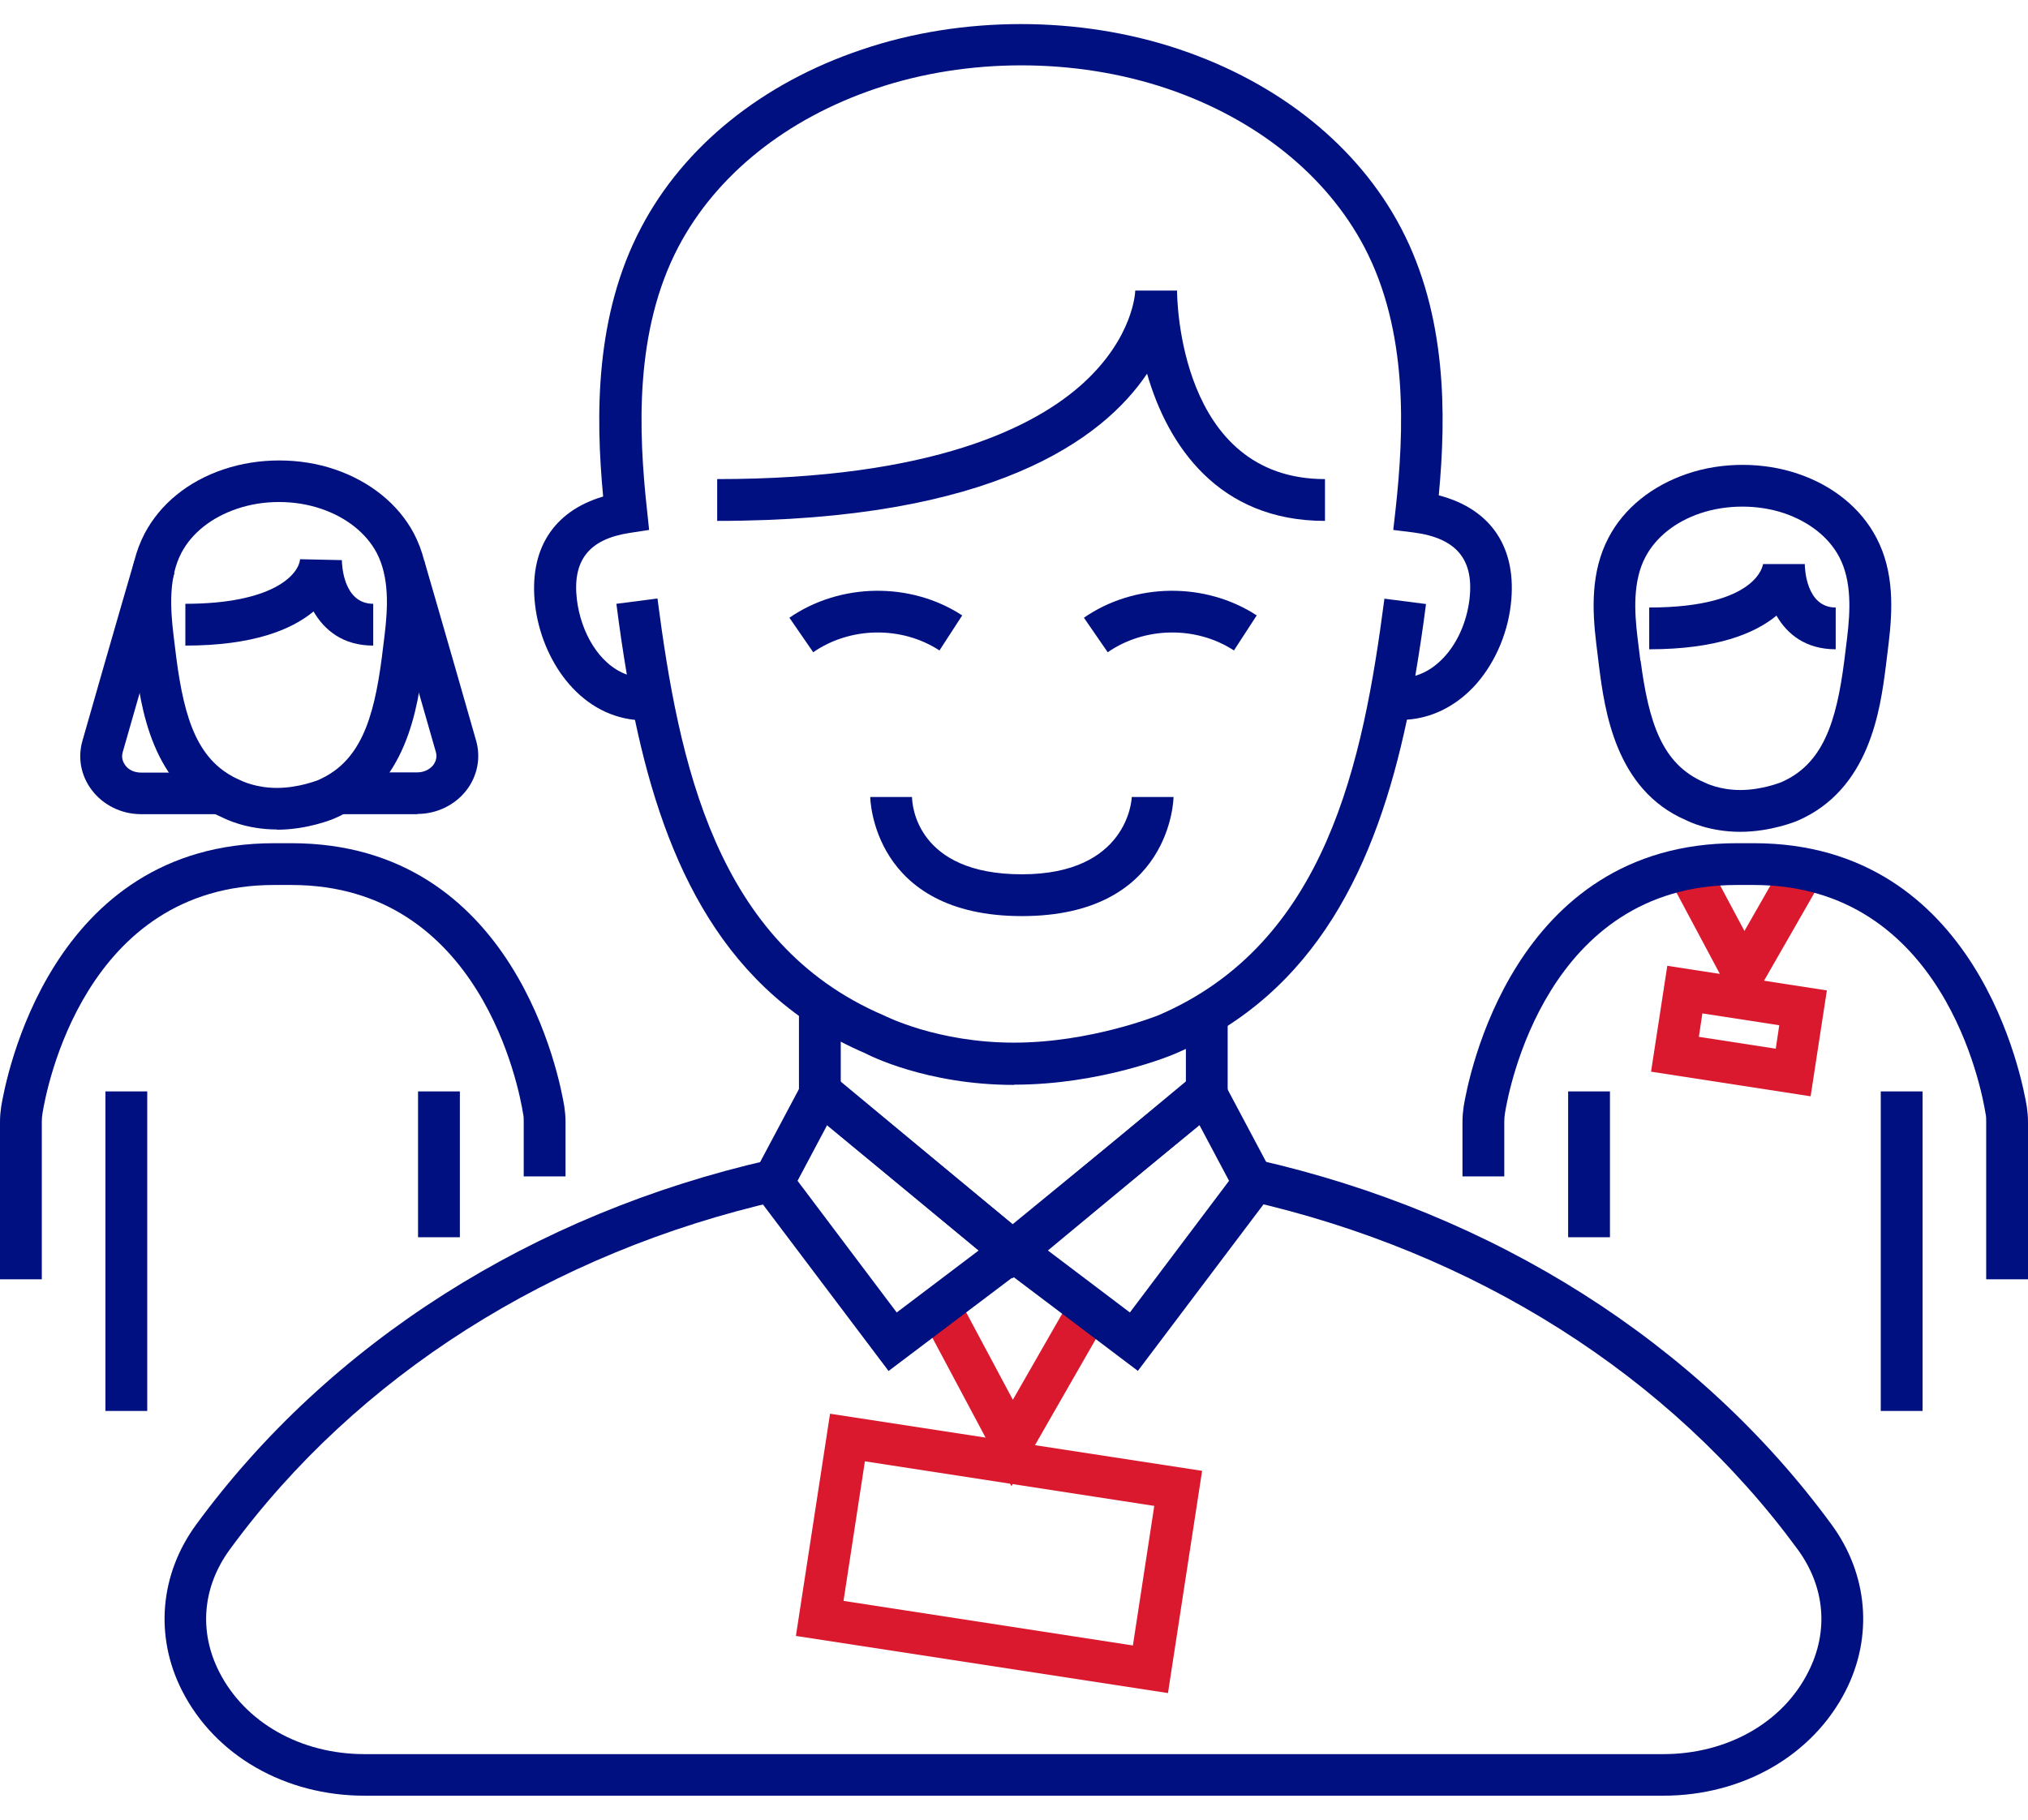
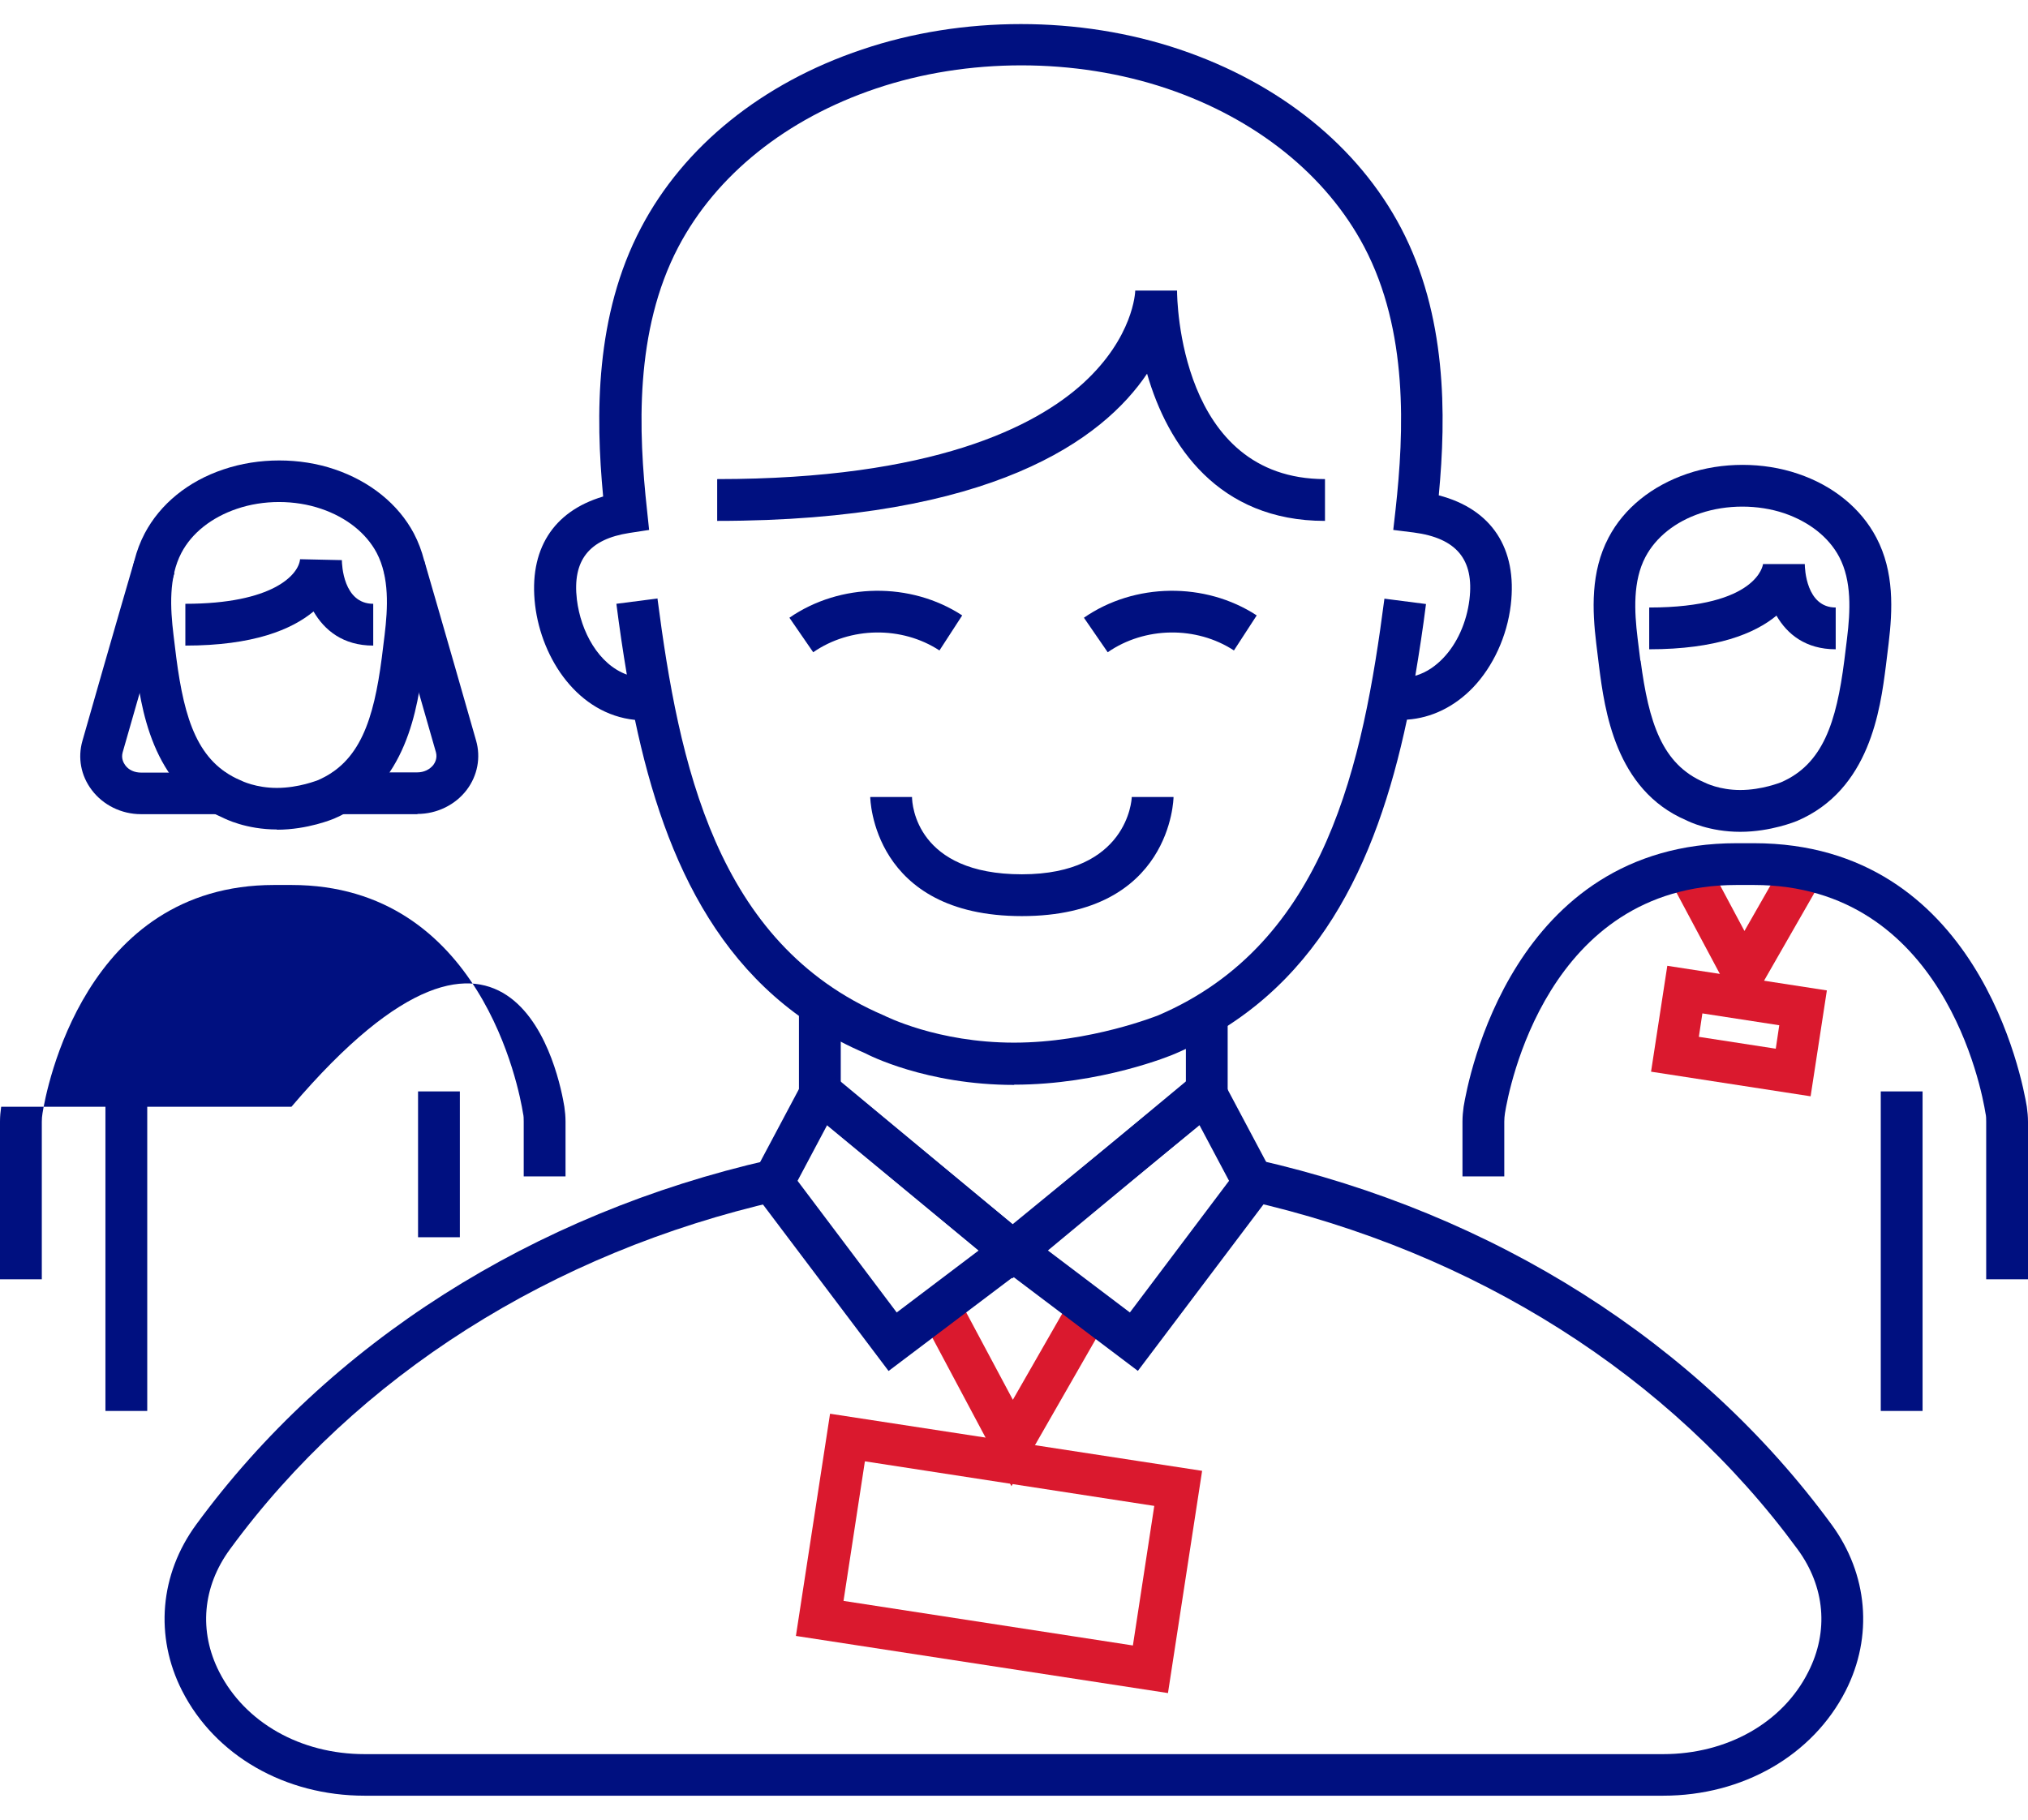
<svg xmlns="http://www.w3.org/2000/svg" width="78" height="70" viewBox="0 0 78 70" fill="none">
  <g clip-path="url(#clip0_649_1199)">
-     <path d="M1.608 49.212H0V43.147C0 42.95 0.018 42.763 0.045 42.575C0.214 41.539 1.912 32.437 10.54 32.437H11.21C19.839 32.437 21.537 41.539 21.706 42.575C21.733 42.763 21.751 42.95 21.751 43.147V45.255H20.143V43.147C20.143 43.04 20.143 42.932 20.116 42.825C19.973 41.923 18.5 34.044 11.21 34.044H10.54C3.243 34.044 1.778 41.932 1.635 42.825C1.617 42.932 1.608 43.04 1.608 43.147V49.212V49.212Z" fill="#001080" />
+     <path d="M1.608 49.212H0V43.147C0 42.95 0.018 42.763 0.045 42.575H11.21C19.839 32.437 21.537 41.539 21.706 42.575C21.733 42.763 21.751 42.95 21.751 43.147V45.255H20.143V43.147C20.143 43.04 20.143 42.932 20.116 42.825C19.973 41.923 18.5 34.044 11.21 34.044H10.54C3.243 34.044 1.778 41.932 1.635 42.825C1.617 42.932 1.608 43.04 1.608 43.147V49.212V49.212Z" fill="#001080" />
    <path d="M5.663 41.985H4.055V54.277H5.663V41.985Z" fill="#001080" />
    <path d="M17.687 41.985H16.079V47.595H17.687V41.985Z" fill="#001080" />
    <path d="M10.657 31.909C9.46 31.909 8.656 31.498 8.567 31.454C5.815 30.274 5.413 27.166 5.199 25.495L5.092 24.611C4.931 23.334 4.868 21.851 5.565 20.52C6.164 19.386 7.236 18.51 8.602 18.055C9.951 17.599 11.532 17.599 12.872 18.055C14.239 18.519 15.32 19.395 15.918 20.52C16.615 21.851 16.552 23.334 16.392 24.611L16.284 25.495C16.07 27.175 15.659 30.283 12.854 31.489C12.809 31.507 11.836 31.918 10.648 31.918M6.78 25.299C7.093 27.693 7.611 29.319 9.245 30.015C9.299 30.042 9.844 30.31 10.648 30.31C11.496 30.31 12.211 30.015 12.22 30.015C13.846 29.319 14.373 27.693 14.685 25.299L14.793 24.424C14.918 23.387 14.98 22.208 14.489 21.27C14.087 20.511 13.328 19.904 12.354 19.573C11.336 19.225 10.13 19.225 9.111 19.573C8.138 19.904 7.378 20.502 6.976 21.27C6.485 22.208 6.548 23.387 6.673 24.424L6.78 25.299V25.299Z" fill="#001080" />
    <path d="M14.355 24.835C13.194 24.835 12.479 24.245 12.059 23.522C11.22 24.218 9.746 24.835 7.129 24.835V23.227C10.505 23.227 11.488 22.101 11.541 21.512L13.149 21.547C13.149 21.717 13.203 23.227 14.355 23.227V24.835V24.835Z" fill="#001080" />
    <path d="M16.052 31.32H12.782V29.712H16.052C16.302 29.712 16.525 29.605 16.668 29.426C16.73 29.337 16.829 29.167 16.766 28.935C15.569 24.745 14.774 22.03 14.774 22.03L16.32 21.574C16.32 21.574 17.115 24.299 18.311 28.488C18.499 29.14 18.365 29.837 17.954 30.382C17.517 30.962 16.802 31.311 16.061 31.311" fill="#001080" />
    <path d="M8.692 31.32H5.422C4.672 31.32 3.966 30.971 3.529 30.391C3.109 29.837 2.984 29.149 3.171 28.497C4.368 24.299 5.163 21.583 5.163 21.583L6.709 22.039C6.709 22.039 5.914 24.754 4.717 28.944C4.654 29.176 4.752 29.346 4.815 29.435C4.949 29.622 5.172 29.721 5.431 29.721H8.701V31.328L8.692 31.32Z" fill="#001080" />
    <path d="M50.952 20.038C46.87 20.038 44.913 17.144 44.118 14.375C42.412 16.912 38.16 20.038 27.584 20.038V18.43C35.882 18.43 39.822 16.42 41.671 14.732C43.591 12.972 43.663 11.248 43.663 11.177H45.271C45.271 11.489 45.351 18.43 50.961 18.43V20.038H50.952Z" fill="#001080" />
    <path d="M39.303 35.241C33.542 35.241 33.471 30.703 33.471 30.659H35.078C35.078 30.953 35.248 33.633 39.303 33.633C43.359 33.633 43.529 30.775 43.529 30.659H45.136C45.136 30.703 45.065 35.241 39.303 35.241Z" fill="#001080" />
    <path d="M44.922 65.13L30.612 62.932L31.925 54.384L46.235 56.581L44.922 65.13V65.13ZM32.443 61.584L43.573 63.299L44.395 57.93L33.265 56.215L32.443 61.584Z" fill="#DA192E" />
    <path d="M63.976 69.078H14.024C10.96 69.078 8.271 67.532 7.003 65.04C5.94 62.95 6.146 60.556 7.548 58.645C12.657 51.668 20.482 46.693 29.594 44.62L29.951 46.192C21.215 48.175 13.72 52.937 8.843 59.6C7.789 61.038 7.637 62.754 8.432 64.317C9.424 66.264 11.559 67.479 14.024 67.479H63.967C66.423 67.479 68.567 66.273 69.549 64.317C70.345 62.754 70.193 61.038 69.139 59.6C64.252 52.928 56.731 48.158 47.977 46.184L48.334 44.611C57.473 46.675 65.324 51.659 70.443 58.645C71.845 60.556 72.051 62.95 70.988 65.04C69.719 67.532 67.031 69.078 63.967 69.078" fill="#001080" />
    <path d="M42.6 25.085L41.689 23.763C43.636 22.414 46.352 22.378 48.335 23.674L47.459 25.022C46.012 24.076 44.029 24.102 42.6 25.094" fill="#001080" />
    <path d="M31.273 25.085L30.362 23.763C32.319 22.414 35.025 22.378 37.008 23.674L36.133 25.022C34.686 24.076 32.703 24.102 31.273 25.094" fill="#001080" />
    <path d="M38.902 57.171L35.419 50.632L36.839 49.882L38.956 53.848L41.207 49.918L42.6 50.721L38.902 57.171Z" fill="#DA192E" />
    <path d="M38.938 49.176L30.729 42.396V38.645H32.337V41.637L38.947 47.095L45.611 41.637V38.645H47.218V42.396L38.938 49.176Z" fill="#001080" />
    <path d="M34.176 52.74L28.772 45.576L31.327 40.77L40.233 48.167L34.176 52.74V52.74ZM30.675 45.424L34.489 50.489L37.642 48.104L31.818 43.272L30.675 45.424V45.424Z" fill="#001080" />
    <path d="M43.77 52.74L37.713 48.167L46.61 40.77L49.165 45.576L43.761 52.74H43.77ZM40.304 48.104L43.457 50.489L47.271 45.424L46.128 43.272L40.304 48.104V48.104Z" fill="#001080" />
    <path d="M39 41.735C35.623 41.735 33.381 40.574 33.283 40.52C27.861 38.198 25.592 33.249 24.422 27.693C22.242 27.47 20.831 25.362 20.581 23.28C20.33 21.154 21.268 19.672 23.198 19.1C22.903 15.973 22.885 12.123 24.654 8.765C26.297 5.629 29.317 3.191 33.158 1.904C37.008 0.6 41.519 0.6 45.378 1.904C49.219 3.2 52.238 5.638 53.882 8.765C55.641 12.114 55.632 15.938 55.337 19.055C57.365 19.582 58.366 21.092 58.107 23.271C57.964 24.477 57.428 25.639 56.651 26.451C55.936 27.193 55.052 27.622 54.114 27.684C52.935 33.24 50.657 38.198 45.19 40.538C45.074 40.592 42.34 41.726 39.009 41.726M25.288 23.03C26.11 29.337 27.521 36.286 33.98 39.055C34.06 39.091 36.052 40.109 39 40.109C41.947 40.109 44.529 39.064 44.556 39.055C51.014 36.286 52.425 29.328 53.247 23.03L54.846 23.236C54.73 24.165 54.587 25.085 54.435 25.996C54.9 25.862 55.248 25.585 55.498 25.326C56.043 24.763 56.409 23.941 56.517 23.066C56.704 21.52 56.016 20.699 54.373 20.484L53.587 20.386L53.676 19.6C54.007 16.59 54.167 12.722 52.47 9.497C51.014 6.737 48.316 4.566 44.877 3.405C41.349 2.217 37.213 2.217 33.694 3.405C30.246 4.566 27.548 6.728 26.092 9.497C24.395 12.731 24.555 16.608 24.886 19.627L24.966 20.386L24.207 20.502C22.653 20.743 22.01 21.556 22.188 23.066C22.34 24.308 23.028 25.558 24.109 25.951C23.957 25.049 23.823 24.138 23.707 23.227L25.306 23.021L25.288 23.03Z" fill="#001080" />
    <path d="M66.932 31.999C65.744 31.999 64.94 31.597 64.851 31.552C62.118 30.382 61.716 27.291 61.501 25.63L61.394 24.754C61.242 23.486 61.171 22.003 61.868 20.681C62.457 19.555 63.529 18.689 64.896 18.224C66.236 17.769 67.808 17.769 69.148 18.224C70.505 18.68 71.577 19.555 72.167 20.681C72.864 22.003 72.792 23.477 72.64 24.745L72.533 25.621C72.319 27.291 71.917 30.382 69.121 31.579C69.076 31.597 68.103 31.999 66.932 31.999ZM63.1 25.415C63.413 27.791 63.922 29.399 65.548 30.096C65.601 30.123 66.137 30.391 66.932 30.391C67.772 30.391 68.487 30.096 68.496 30.096C70.112 29.399 70.63 27.791 70.934 25.415L71.041 24.549C71.166 23.522 71.229 22.351 70.738 21.422C70.336 20.663 69.585 20.073 68.621 19.743C67.611 19.404 66.414 19.404 65.405 19.743C64.44 20.065 63.69 20.663 63.288 21.422C62.797 22.351 62.859 23.522 62.984 24.549L63.091 25.415H63.1Z" fill="#001080" />
    <path d="M70.604 24.977C69.451 24.977 68.737 24.397 68.326 23.682C67.495 24.37 66.021 24.977 63.431 24.977V23.37C67.611 23.37 67.808 21.717 67.808 21.699H69.415C69.415 21.869 69.469 23.37 70.604 23.37V24.977Z" fill="#001080" />
    <path d="M69.639 42.173L63.502 41.226L64.127 37.153L70.264 38.1L69.639 42.173ZM65.342 39.886L68.299 40.342L68.433 39.44L65.476 38.984L65.342 39.877V39.886Z" fill="#DA192E" />
    <path d="M67.04 39.136L64.19 33.794L65.611 33.035L67.094 35.813L68.692 33.017L70.086 33.821L67.04 39.136Z" fill="#DA192E" />
    <path d="M78 49.212H76.392V43.147C76.392 43.04 76.392 42.932 76.365 42.825C76.222 41.923 74.748 34.044 67.459 34.044H66.789C59.491 34.044 58.026 41.932 57.883 42.825C57.866 42.932 57.857 43.04 57.857 43.147V45.255H56.249V43.147C56.249 42.95 56.267 42.763 56.293 42.575C56.463 41.539 58.16 32.437 66.789 32.437H67.459C76.079 32.437 77.785 41.539 77.955 42.575C77.982 42.772 78 42.959 78 43.156V49.221V49.212Z" fill="#001080" />
-     <path d="M61.921 41.985H60.313V47.595H61.921V41.985Z" fill="#001080" />
    <path d="M73.945 41.985H72.337V54.277H73.945V41.985Z" fill="#001080" />
  </g>
  <defs>
    <clipPath id="clip0_649_1199">
      <rect width="78" height="68.156" fill="white" transform="translate(0 0.922)" />
    </clipPath>
  </defs>
</svg>